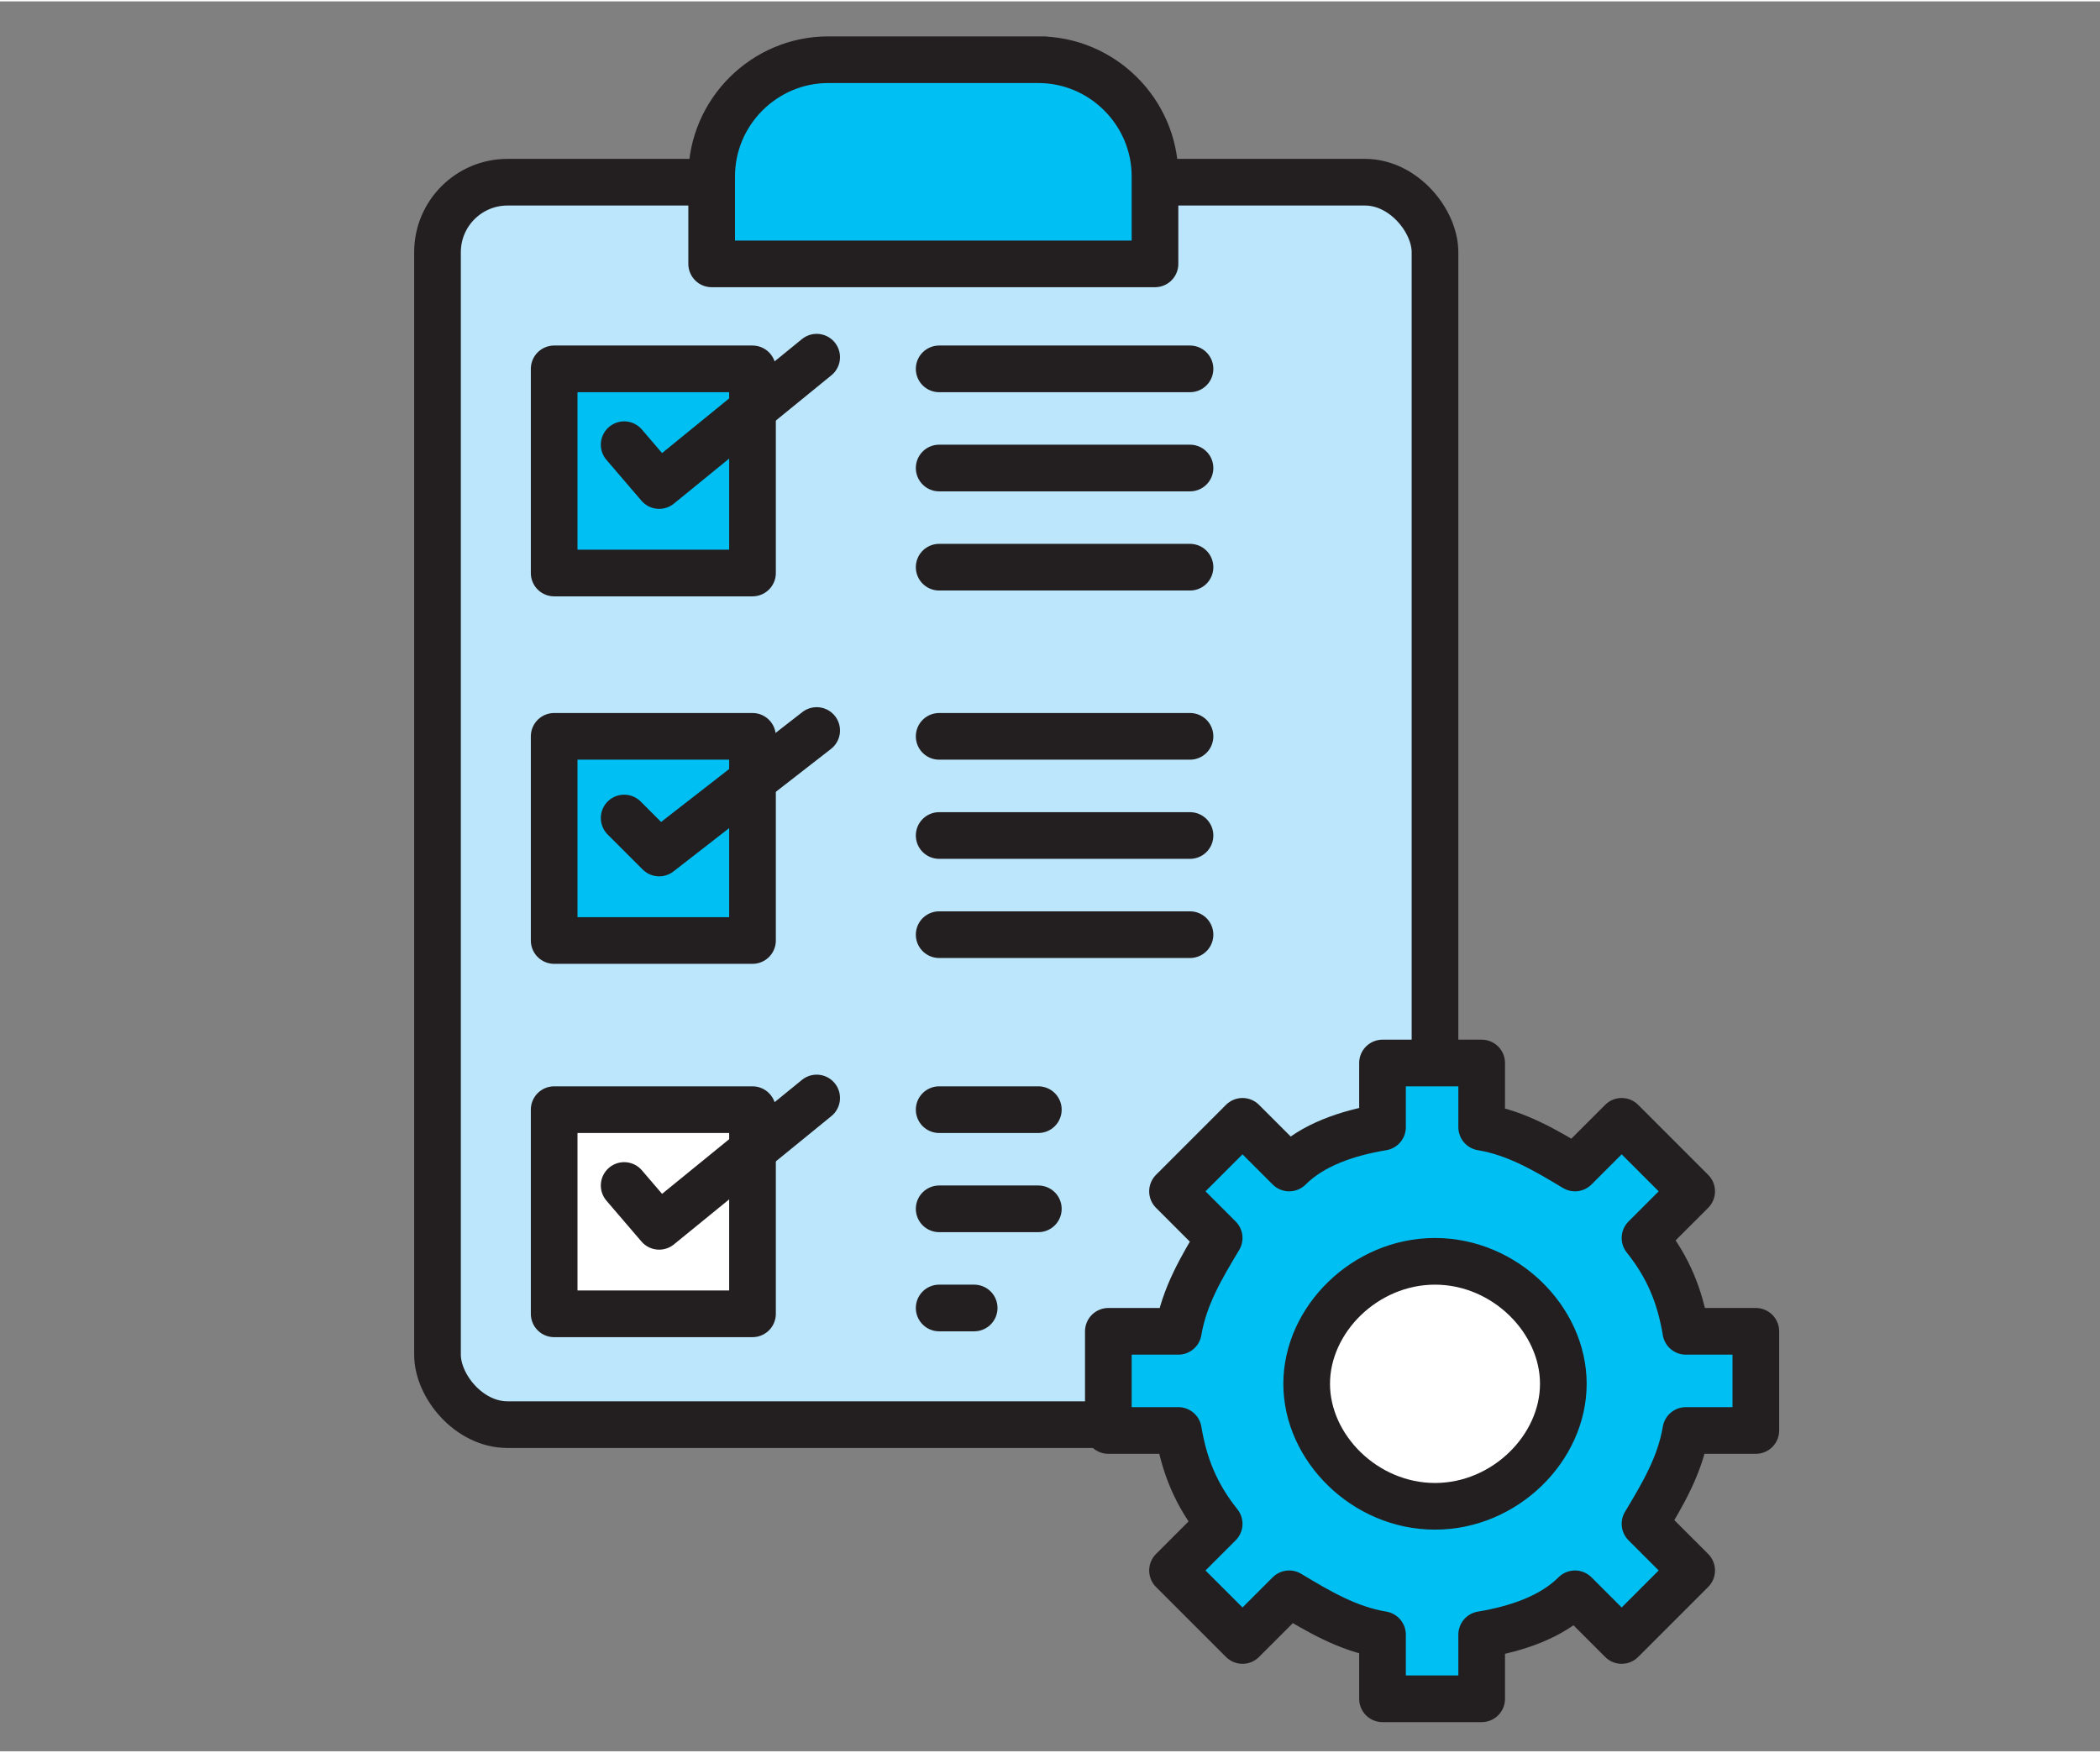
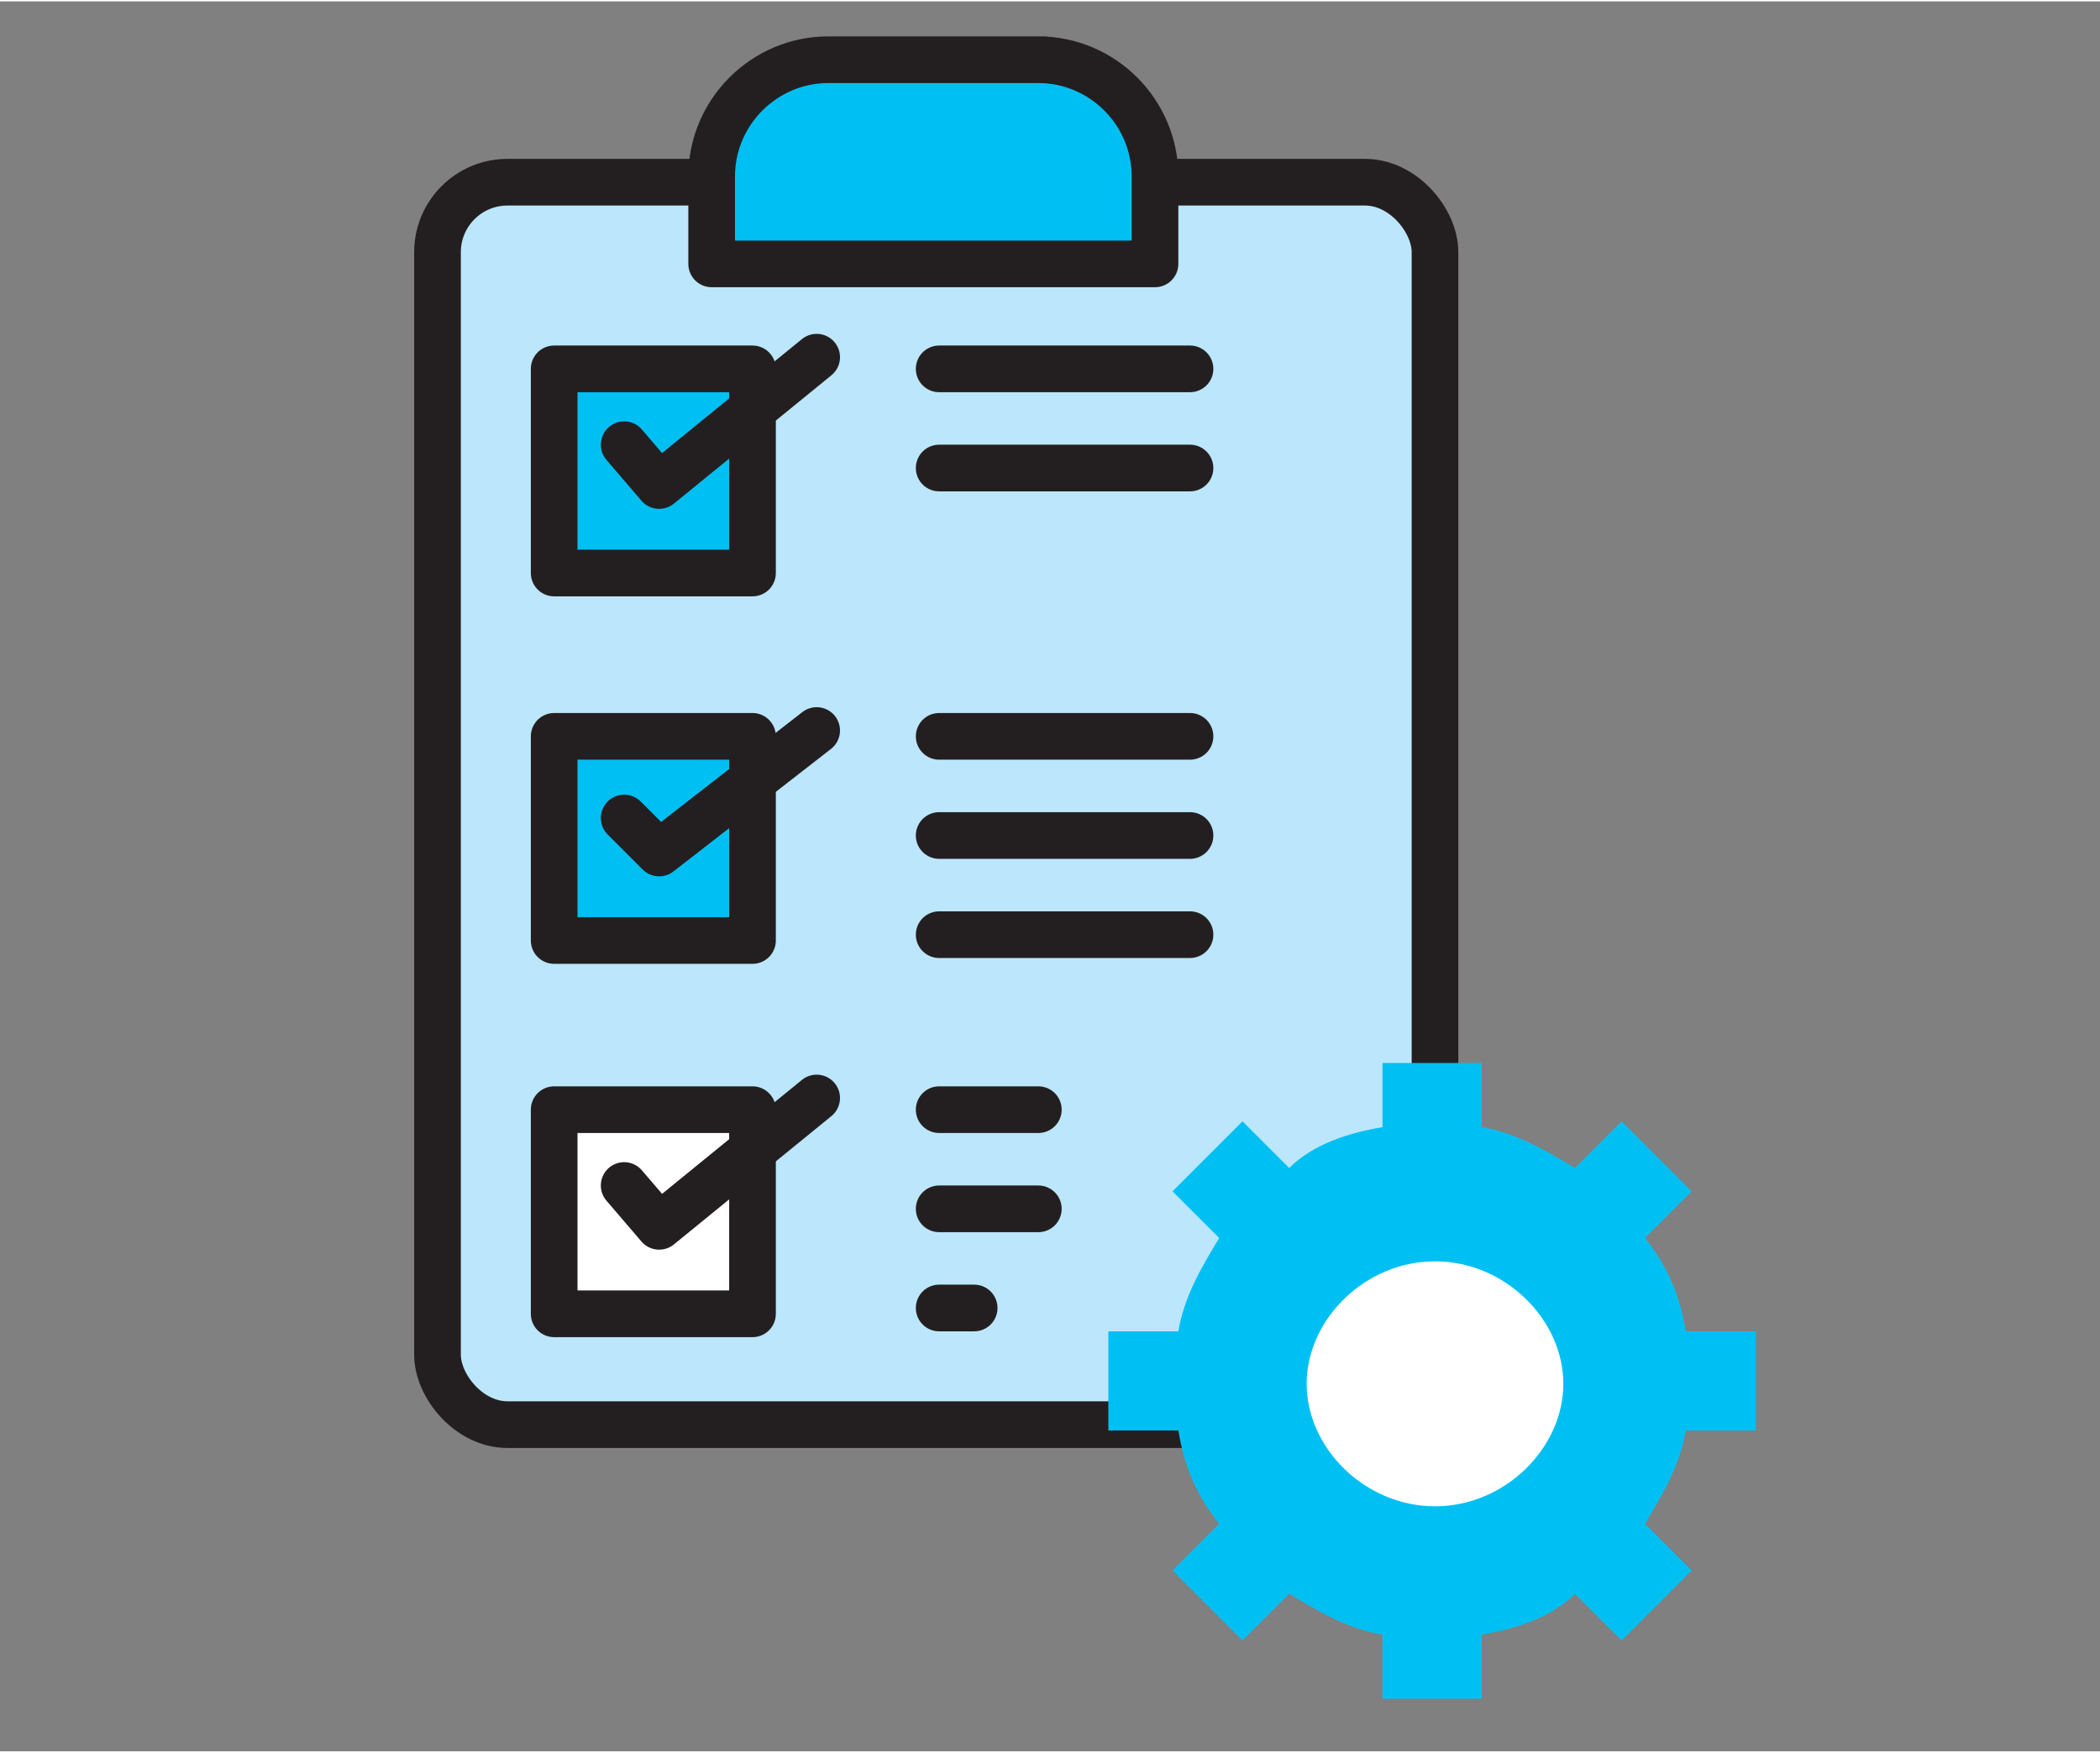
<svg xmlns="http://www.w3.org/2000/svg" id="Layer_1" width="12.7mm" height="10.6mm" version="1.1" viewBox="0 0 36 30">
  <rect x="0" y="0" width="36" height="30" fill="#808080" stroke="none" />
  <rect x="7.5" y="3.1" width="17.1" height="21.3" rx="1.2" ry="1.2" fill="#bce6fb" />
  <rect x="7.5" y="3.1" width="17.1" height="21.3" rx="1.2" ry="1.2" fill="none" stroke="#231f20" stroke-linecap="round" stroke-linejoin="round" stroke-width=".8" />
  <rect x="9.5" y="6.3" width="3.4" height="3.5" fill="#00c0f3" />
  <rect x="9.5" y="19" width="3.4" height="3.5" fill="#fff" />
  <rect x="9.5" y="12.6" width="3.4" height="3.5" fill="#00c0f3" />
  <rect x="9.5" y="6.3" width="3.4" height="3.5" fill="none" stroke="#231f20" stroke-linecap="round" stroke-linejoin="round" stroke-width=".8" />
  <polyline points="10.7 7.6 11.3 8.3 14 6.1" fill="none" stroke="#231f20" stroke-linecap="round" stroke-linejoin="round" stroke-width=".8" />
  <line x1="16.1" y1="6.3" x2="20.4" y2="6.3" fill="none" stroke="#231f20" stroke-linecap="round" stroke-linejoin="round" stroke-width=".8" />
-   <line x1="16.1" y1="9.7" x2="20.4" y2="9.7" fill="none" stroke="#231f20" stroke-linecap="round" stroke-linejoin="round" stroke-width=".8" />
  <line x1="16.1" y1="8" x2="20.4" y2="8" fill="none" stroke="#231f20" stroke-linecap="round" stroke-linejoin="round" stroke-width=".8" />
  <rect x="9.5" y="19" width="3.4" height="3.5" fill="none" stroke="#231f20" stroke-linecap="round" stroke-linejoin="round" stroke-width=".8" />
  <polyline points="10.7 20.3 11.3 21 14 18.8" fill="none" stroke="#231f20" stroke-linecap="round" stroke-linejoin="round" stroke-width=".8" />
  <line x1="16.1" y1="19" x2="17.8" y2="19" fill="none" stroke="#231f20" stroke-linecap="round" stroke-linejoin="round" stroke-width=".8" />
  <line x1="16.1" y1="22.4" x2="16.7" y2="22.4" fill="none" stroke="#231f20" stroke-linecap="round" stroke-linejoin="round" stroke-width=".8" />
  <line x1="16.1" y1="20.7" x2="17.8" y2="20.7" fill="none" stroke="#231f20" stroke-linecap="round" stroke-linejoin="round" stroke-width=".8" />
  <rect x="9.5" y="12.6" width="3.4" height="3.5" fill="none" stroke="#231f20" stroke-linecap="round" stroke-linejoin="round" stroke-width=".8" />
  <polyline points="10.7 14 11.3 14.6 14 12.5" fill="none" stroke="#231f20" stroke-linecap="round" stroke-linejoin="round" stroke-width=".8" />
  <line x1="16.1" y1="12.6" x2="20.4" y2="12.6" fill="none" stroke="#231f20" stroke-linecap="round" stroke-linejoin="round" stroke-width=".8" />
  <line x1="16.1" y1="16" x2="20.4" y2="16" fill="none" stroke="#231f20" stroke-linecap="round" stroke-linejoin="round" stroke-width=".8" />
  <line x1="16.1" y1="14.3" x2="20.4" y2="14.3" fill="none" stroke="#231f20" stroke-linecap="round" stroke-linejoin="round" stroke-width=".8" />
  <path d="M17.9,1h-3.7c-1.1,0-2,.9-2,2v1.5h7.6v-1.5c0-1.1-.9-2-2-2Z" fill="#00c0f3" />
  <path d="M17.9,1h-3.7c-1.1,0-2,.9-2,2v1.5h7.6v-1.5c0-1.1-.9-2-2-2Z" fill="none" stroke="#231f20" stroke-linecap="round" stroke-linejoin="round" stroke-width=".8" />
  <ellipse cx="24.7" cy="23.8" rx="2.7" ry="2.7" fill="#fff" />
  <path d="M30.1,24.5v-1.7h-1.2c-.1-.6-.3-1.1-.7-1.6l.8-.8-1.2-1.2-.8.8c-.5-.3-1-.6-1.6-.7v-1.1h-1.7v1.1c-.6.1-1.2.3-1.6.7l-.8-.8-1.2,1.2.8.8c-.3.5-.6,1-.7,1.6h-1.2v1.7h1.2c.1.6.3,1.1.7,1.6l-.8.8,1.2,1.2.8-.8c.5.3,1,.6,1.6.7v1.1h1.7v-1.1c.6-.1,1.2-.3,1.6-.7l.8.8,1.2-1.2-.8-.8c.3-.5.6-1,.7-1.6h1.2ZM24.6,25.8c-1.2,0-2.2-1-2.2-2.1s1-2.1,2.2-2.1,2.2,1,2.2,2.1-1,2.1-2.2,2.1Z" fill="#00c0f3" />
-   <path d="M30.1,24.5v-1.7h-1.2c-.1-.6-.3-1.1-.7-1.6l.8-.8-1.2-1.2-.8.8c-.5-.3-1-.6-1.6-.7v-1.1h-1.7v1.1c-.6.1-1.2.3-1.6.7l-.8-.8-1.2,1.2.8.8c-.3.5-.6,1-.7,1.6h-1.2v1.7h1.2c.1.6.3,1.1.7,1.6l-.8.8,1.2,1.2.8-.8c.5.3,1,.6,1.6.7v1.1h1.7v-1.1c.6-.1,1.2-.3,1.6-.7l.8.8,1.2-1.2-.8-.8c.3-.5.6-1,.7-1.6h1.2ZM24.6,25.8c-1.2,0-2.2-1-2.2-2.1s1-2.1,2.2-2.1,2.2,1,2.2,2.1-1,2.1-2.2,2.1Z" fill="none" stroke="#231f20" stroke-linecap="round" stroke-linejoin="round" stroke-width=".8" />
</svg>